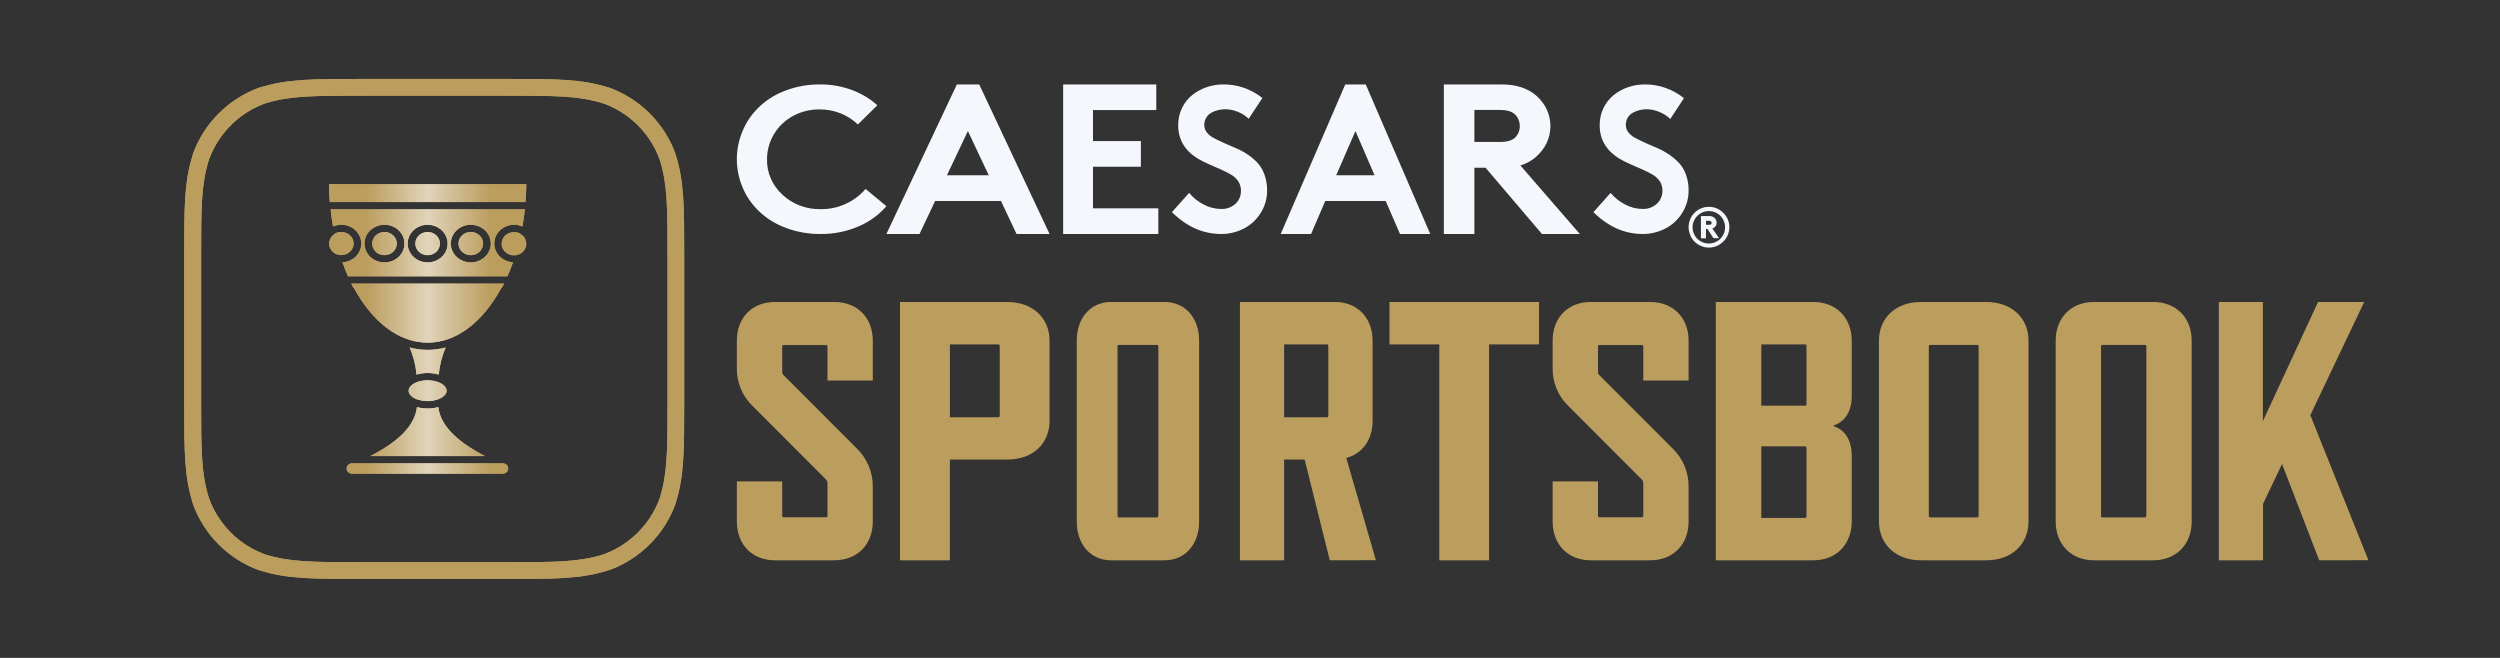
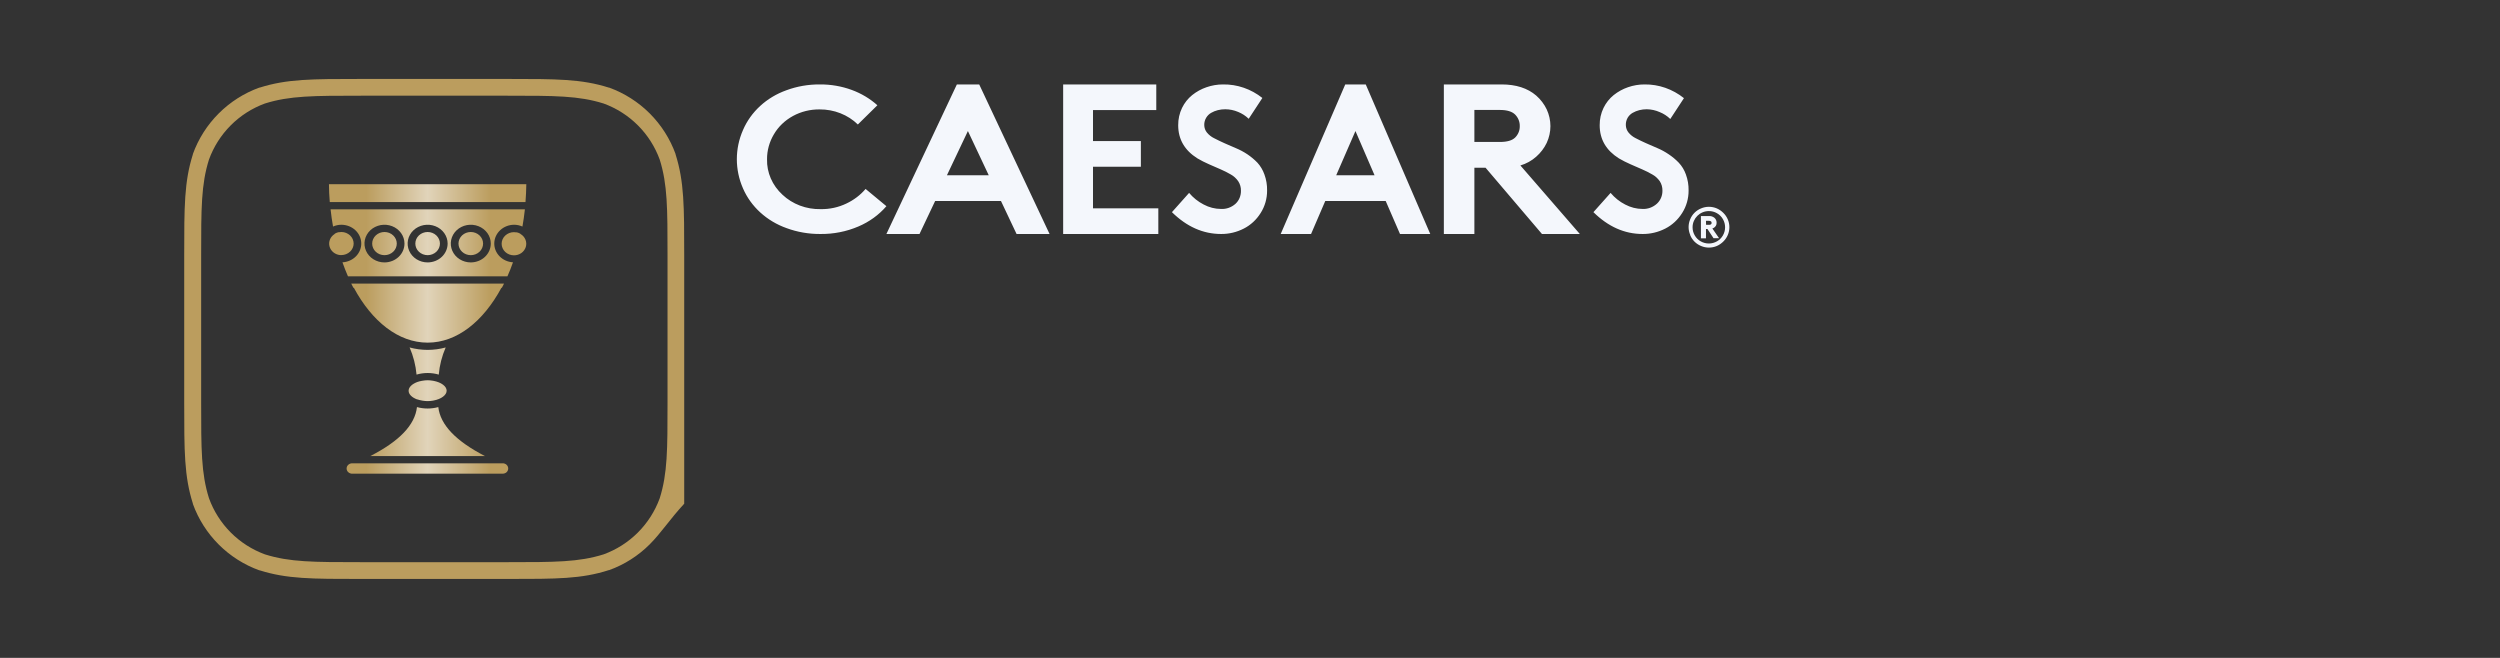
<svg xmlns="http://www.w3.org/2000/svg" width="190" height="50" viewBox="0 0 190 50" fill="none">
  <rect x="0" y="0" width="190" height="50" fill="#333333" stroke="none" />
-   <path d="M38.564 44H27.441C23.691 44 21.809 44 19.733 43.344H19.706C18.546 42.924 17.493 42.254 16.621 41.382C15.749 40.51 15.079 39.458 14.659 38.298V38.273C14 36.193 14 34.312 14 30.569V19.436C14 15.688 14 13.807 14.659 11.731V11.707C15.079 10.547 15.749 9.494 16.622 8.622C17.494 7.75 18.547 7.08 19.706 6.659H19.733C21.812 6 23.694 6 27.441 6H38.564C42.313 6 44.196 6 46.272 6.659H46.297C47.456 7.08 48.509 7.75 49.381 8.622C50.253 9.494 50.923 10.547 51.344 11.707V11.731C52 13.812 52 15.693 52 19.436V30.554C52 34.302 52 36.183 51.344 38.259V38.283C50.923 39.443 50.253 40.495 49.381 41.367C48.509 42.239 47.456 42.909 46.297 43.329H46.272C44.196 44 42.313 44 38.564 44ZM20.131 42.131C22.018 42.725 23.833 42.725 27.441 42.725H38.564C42.174 42.725 43.989 42.725 45.876 42.131C46.854 41.774 47.742 41.208 48.478 40.472C49.214 39.736 49.781 38.848 50.138 37.871C50.732 35.984 50.732 34.17 50.732 30.561V19.436C50.732 15.828 50.732 14.013 50.138 12.127C49.781 11.149 49.215 10.26 48.478 9.524C47.741 8.788 46.852 8.223 45.874 7.867C43.989 7.273 42.174 7.273 38.564 7.273H27.441C23.833 7.273 22.018 7.273 20.131 7.867C19.155 8.225 18.27 8.791 17.536 9.527C16.802 10.263 16.237 11.15 15.882 12.127C15.288 14.013 15.288 15.828 15.288 19.436V30.554C15.288 34.163 15.288 35.977 15.882 37.863C16.236 38.841 16.8 39.73 17.534 40.467C18.268 41.204 19.155 41.772 20.131 42.131V42.131Z" fill="#BB9D5E" />
-   <path d="M31.71 30.36C31.317 30.216 31.054 29.971 31.054 29.698C31.054 29.425 31.317 29.187 31.694 29.04C31.804 29 31.918 28.969 32.034 28.949L32.118 28.934C32.244 28.912 32.372 28.9 32.5 28.899C32.629 28.9 32.758 28.912 32.885 28.934L32.969 28.949C33.53 29.058 33.946 29.355 33.946 29.693C33.946 30.03 33.525 30.333 32.961 30.437L32.877 30.452C32.752 30.473 32.626 30.484 32.5 30.484V30.484C32.374 30.484 32.248 30.473 32.123 30.452C32.096 30.448 32.069 30.443 32.042 30.437C31.929 30.417 31.817 30.388 31.71 30.35V30.36ZM31.13 26.406C31.416 27.065 31.593 27.761 31.657 28.47C32.207 28.308 32.796 28.308 33.346 28.47C33.408 27.761 33.586 27.064 33.873 26.406C32.977 26.654 32.025 26.654 31.13 26.406V26.406ZM32.5 26.041C34.729 26.041 36.733 24.426 38.108 21.871H38.143C38.198 21.767 38.253 21.663 38.306 21.554H26.694C26.749 21.663 26.802 21.767 26.857 21.871H26.892C28.267 24.426 30.271 26.041 32.5 26.041ZM39.937 15.357C39.971 14.91 39.995 14.459 40 14H25C25 14.459 25.029 14.91 25.063 15.357H39.937ZM35.78 17.632C35.532 17.632 35.294 17.724 35.118 17.89C34.943 18.055 34.845 18.279 34.845 18.512C34.845 18.746 34.943 18.97 35.118 19.135C35.294 19.3 35.532 19.393 35.78 19.393V19.393C36.028 19.393 36.266 19.3 36.441 19.135C36.616 18.97 36.715 18.746 36.715 18.512C36.715 18.279 36.616 18.055 36.441 17.89C36.266 17.724 36.028 17.632 35.78 17.632V17.632ZM26.878 18.512C26.878 18.28 26.78 18.058 26.606 17.893C26.433 17.728 26.197 17.634 25.951 17.632V17.632C25.894 17.632 25.836 17.637 25.78 17.647H25.73C25.692 17.655 25.655 17.666 25.619 17.679L25.566 17.699C25.527 17.716 25.49 17.736 25.453 17.756C25.442 17.767 25.433 17.778 25.424 17.791C25.267 17.891 25.146 18.034 25.078 18.201C25.009 18.368 24.997 18.551 25.043 18.724C25.088 18.898 25.189 19.055 25.331 19.173C25.474 19.291 25.652 19.365 25.84 19.386C25.877 19.388 25.914 19.388 25.951 19.386V19.386C26.196 19.383 26.43 19.29 26.604 19.127C26.777 18.964 26.876 18.743 26.878 18.512V18.512ZM33.311 30.938C32.782 31.084 32.218 31.084 31.689 30.938C31.536 32.29 30.371 33.518 28.145 34.659H36.855C34.644 33.518 33.467 32.29 33.311 30.938ZM38.209 35.212H26.794C26.736 35.208 26.678 35.215 26.624 35.233C26.569 35.251 26.519 35.279 26.477 35.316C26.434 35.353 26.4 35.398 26.377 35.447C26.354 35.497 26.342 35.551 26.342 35.606C26.342 35.66 26.354 35.714 26.377 35.764C26.4 35.814 26.434 35.858 26.477 35.895C26.519 35.932 26.569 35.961 26.624 35.978C26.678 35.996 26.736 36.003 26.794 35.999H38.209C38.319 35.998 38.425 35.957 38.504 35.885C38.581 35.81 38.624 35.71 38.624 35.606C38.624 35.501 38.581 35.401 38.504 35.327C38.425 35.253 38.319 35.211 38.209 35.21V35.212ZM32.5 17.632C32.252 17.632 32.014 17.724 31.839 17.89C31.663 18.055 31.565 18.279 31.565 18.512C31.565 18.746 31.663 18.97 31.839 19.135C32.014 19.3 32.252 19.393 32.5 19.393V19.393C32.748 19.393 32.986 19.3 33.161 19.135C33.337 18.97 33.435 18.746 33.435 18.512C33.435 18.279 33.337 18.055 33.161 17.89C32.986 17.724 32.748 17.632 32.5 17.632V17.632ZM39.555 17.768C39.518 17.747 39.48 17.728 39.441 17.711L39.389 17.691C39.354 17.678 39.318 17.667 39.281 17.659H39.228C39.173 17.649 39.116 17.644 39.059 17.644V17.644C38.812 17.644 38.574 17.737 38.398 17.902C38.223 18.067 38.124 18.291 38.124 18.525C38.124 18.758 38.223 18.982 38.398 19.148C38.574 19.313 38.812 19.405 39.059 19.405C39.263 19.406 39.461 19.345 39.623 19.23C39.786 19.115 39.904 18.953 39.96 18.77C40.016 18.586 40.007 18.389 39.934 18.211C39.861 18.032 39.728 17.881 39.555 17.781V17.768ZM38.986 19.936C38.854 20.303 38.722 20.661 38.564 21.003H26.446C26.296 20.661 26.157 20.303 26.027 19.936C26.42 19.915 26.789 19.75 27.056 19.477C27.322 19.204 27.466 18.845 27.456 18.474C27.446 18.103 27.283 17.751 27.003 17.491C26.722 17.231 26.345 17.084 25.951 17.081C25.73 17.081 25.511 17.128 25.311 17.218C25.235 16.788 25.171 16.354 25.124 15.908H39.892C39.845 16.354 39.781 16.788 39.705 17.218C39.506 17.128 39.288 17.081 39.067 17.081C38.674 17.084 38.297 17.232 38.017 17.492C37.737 17.752 37.575 18.105 37.565 18.475C37.555 18.846 37.699 19.205 37.966 19.478C38.232 19.75 38.601 19.915 38.994 19.936H38.986ZM30.74 18.512C30.74 18.229 30.651 17.953 30.484 17.717C30.317 17.482 30.08 17.298 29.802 17.19C29.524 17.082 29.218 17.053 28.924 17.108C28.629 17.164 28.358 17.3 28.145 17.5C27.933 17.7 27.788 17.956 27.729 18.233C27.671 18.511 27.701 18.799 27.816 19.06C27.931 19.322 28.126 19.545 28.376 19.703C28.626 19.86 28.92 19.944 29.22 19.944C29.623 19.944 30.01 19.793 30.295 19.524C30.58 19.256 30.74 18.892 30.74 18.512V18.512ZM34.02 18.512C34.02 18.229 33.931 17.953 33.764 17.717C33.597 17.482 33.359 17.298 33.082 17.19C32.804 17.082 32.498 17.053 32.203 17.108C31.909 17.164 31.638 17.3 31.425 17.5C31.213 17.7 31.068 17.956 31.009 18.233C30.951 18.511 30.981 18.799 31.096 19.06C31.211 19.322 31.406 19.545 31.655 19.703C31.905 19.86 32.199 19.944 32.5 19.944C32.903 19.943 33.289 19.792 33.574 19.524C33.859 19.256 34.019 18.892 34.02 18.512V18.512ZM37.3 18.512C37.3 18.229 37.211 17.953 37.044 17.717C36.877 17.482 36.639 17.298 36.361 17.19C36.084 17.082 35.778 17.053 35.483 17.108C35.188 17.164 34.917 17.3 34.705 17.5C34.492 17.7 34.348 17.956 34.289 18.233C34.23 18.511 34.26 18.799 34.376 19.06C34.49 19.322 34.685 19.545 34.935 19.703C35.185 19.86 35.479 19.944 35.78 19.944C36.183 19.943 36.569 19.792 36.854 19.524C37.139 19.256 37.299 18.892 37.3 18.512V18.512ZM29.22 17.632C28.972 17.632 28.734 17.724 28.559 17.89C28.384 18.055 28.285 18.279 28.285 18.512C28.285 18.746 28.384 18.97 28.559 19.135C28.734 19.3 28.972 19.393 29.22 19.393V19.393C29.468 19.393 29.706 19.3 29.881 19.135C30.057 18.97 30.155 18.746 30.155 18.512C30.155 18.279 30.057 18.055 29.881 17.89C29.706 17.724 29.468 17.632 29.22 17.632V17.632Z" fill="url(#paint0_linear_2436_16036)" />
-   <path d="M38.564 44H27.441C23.691 44 21.809 44 19.733 43.344H19.706C18.546 42.924 17.493 42.254 16.621 41.382C15.749 40.51 15.079 39.458 14.659 38.298V38.273C14 36.193 14 34.312 14 30.569V19.436C14 15.688 14 13.807 14.659 11.731V11.707C15.079 10.547 15.749 9.494 16.622 8.622C17.494 7.75 18.547 7.08 19.706 6.659H19.733C21.812 6 23.694 6 27.441 6H38.564C42.313 6 44.196 6 46.272 6.659H46.297C47.456 7.08 48.509 7.75 49.381 8.622C50.253 9.494 50.923 10.547 51.344 11.707V11.731C52 13.812 52 15.693 52 19.436V30.554C52 34.302 52 36.183 51.344 38.259V38.283C50.923 39.443 50.253 40.495 49.381 41.367C48.509 42.239 47.456 42.909 46.297 43.329H46.272C44.196 44 42.313 44 38.564 44ZM20.131 42.131C22.018 42.725 23.833 42.725 27.441 42.725H38.564C42.174 42.725 43.989 42.725 45.876 42.131C46.854 41.774 47.742 41.208 48.478 40.472C49.214 39.736 49.781 38.848 50.138 37.871C50.732 35.984 50.732 34.17 50.732 30.561V19.436C50.732 15.828 50.732 14.013 50.138 12.127C49.781 11.149 49.215 10.26 48.478 9.524C47.741 8.788 46.852 8.223 45.874 7.867C43.989 7.273 42.174 7.273 38.564 7.273H27.441C23.833 7.273 22.018 7.273 20.131 7.867C19.155 8.225 18.27 8.791 17.536 9.527C16.802 10.263 16.237 11.15 15.882 12.127C15.288 14.013 15.288 15.828 15.288 19.436V30.554C15.288 34.163 15.288 35.977 15.882 37.863C16.236 38.841 16.8 39.73 17.534 40.467C18.268 41.204 19.155 41.772 20.131 42.131V42.131Z" fill="#BB9D5E" />
+   <path d="M38.564 44H27.441C23.691 44 21.809 44 19.733 43.344H19.706C18.546 42.924 17.493 42.254 16.621 41.382C15.749 40.51 15.079 39.458 14.659 38.298V38.273C14 36.193 14 34.312 14 30.569V19.436C14 15.688 14 13.807 14.659 11.731V11.707C15.079 10.547 15.749 9.494 16.622 8.622C17.494 7.75 18.547 7.08 19.706 6.659H19.733C21.812 6 23.694 6 27.441 6H38.564C42.313 6 44.196 6 46.272 6.659H46.297C47.456 7.08 48.509 7.75 49.381 8.622C50.253 9.494 50.923 10.547 51.344 11.707V11.731C52 13.812 52 15.693 52 19.436V30.554V38.283C50.923 39.443 50.253 40.495 49.381 41.367C48.509 42.239 47.456 42.909 46.297 43.329H46.272C44.196 44 42.313 44 38.564 44ZM20.131 42.131C22.018 42.725 23.833 42.725 27.441 42.725H38.564C42.174 42.725 43.989 42.725 45.876 42.131C46.854 41.774 47.742 41.208 48.478 40.472C49.214 39.736 49.781 38.848 50.138 37.871C50.732 35.984 50.732 34.17 50.732 30.561V19.436C50.732 15.828 50.732 14.013 50.138 12.127C49.781 11.149 49.215 10.26 48.478 9.524C47.741 8.788 46.852 8.223 45.874 7.867C43.989 7.273 42.174 7.273 38.564 7.273H27.441C23.833 7.273 22.018 7.273 20.131 7.867C19.155 8.225 18.27 8.791 17.536 9.527C16.802 10.263 16.237 11.15 15.882 12.127C15.288 14.013 15.288 15.828 15.288 19.436V30.554C15.288 34.163 15.288 35.977 15.882 37.863C16.236 38.841 16.8 39.73 17.534 40.467C18.268 41.204 19.155 41.772 20.131 42.131V42.131Z" fill="#BB9D5E" />
  <path d="M31.71 30.36C31.317 30.216 31.054 29.971 31.054 29.698C31.054 29.425 31.317 29.187 31.694 29.04C31.804 29 31.918 28.969 32.034 28.949L32.118 28.934C32.244 28.912 32.372 28.9 32.5 28.899C32.629 28.9 32.758 28.912 32.885 28.934L32.969 28.949C33.53 29.058 33.946 29.355 33.946 29.693C33.946 30.03 33.525 30.333 32.961 30.437L32.877 30.452C32.752 30.473 32.626 30.484 32.5 30.484V30.484C32.374 30.484 32.248 30.473 32.123 30.452C32.096 30.448 32.069 30.443 32.042 30.437C31.929 30.417 31.817 30.388 31.71 30.35V30.36ZM31.13 26.406C31.416 27.065 31.593 27.761 31.657 28.47C32.207 28.308 32.796 28.308 33.346 28.47C33.408 27.761 33.586 27.064 33.873 26.406C32.977 26.654 32.025 26.654 31.13 26.406V26.406ZM32.5 26.041C34.729 26.041 36.733 24.426 38.108 21.871H38.143C38.198 21.767 38.253 21.663 38.306 21.554H26.694C26.749 21.663 26.802 21.767 26.857 21.871H26.892C28.267 24.426 30.271 26.041 32.5 26.041ZM39.937 15.357C39.971 14.91 39.995 14.459 40 14H25C25 14.459 25.029 14.91 25.063 15.357H39.937ZM35.78 17.632C35.532 17.632 35.294 17.724 35.118 17.89C34.943 18.055 34.845 18.279 34.845 18.512C34.845 18.746 34.943 18.97 35.118 19.135C35.294 19.3 35.532 19.393 35.78 19.393V19.393C36.028 19.393 36.266 19.3 36.441 19.135C36.616 18.97 36.715 18.746 36.715 18.512C36.715 18.279 36.616 18.055 36.441 17.89C36.266 17.724 36.028 17.632 35.78 17.632V17.632ZM26.878 18.512C26.878 18.28 26.78 18.058 26.606 17.893C26.433 17.728 26.197 17.634 25.951 17.632V17.632C25.894 17.632 25.836 17.637 25.78 17.647H25.73C25.692 17.655 25.655 17.666 25.619 17.679L25.566 17.699C25.527 17.716 25.49 17.736 25.453 17.756C25.442 17.767 25.433 17.778 25.424 17.791C25.267 17.891 25.146 18.034 25.078 18.201C25.009 18.368 24.997 18.551 25.043 18.724C25.088 18.898 25.189 19.055 25.331 19.173C25.474 19.291 25.652 19.365 25.84 19.386C25.877 19.388 25.914 19.388 25.951 19.386V19.386C26.196 19.383 26.43 19.29 26.604 19.127C26.777 18.964 26.876 18.743 26.878 18.512V18.512ZM33.311 30.938C32.782 31.084 32.218 31.084 31.689 30.938C31.536 32.29 30.371 33.518 28.145 34.659H36.855C34.644 33.518 33.467 32.29 33.311 30.938ZM38.209 35.212H26.794C26.736 35.208 26.678 35.215 26.624 35.233C26.569 35.251 26.519 35.279 26.477 35.316C26.434 35.353 26.4 35.398 26.377 35.447C26.354 35.497 26.342 35.551 26.342 35.606C26.342 35.66 26.354 35.714 26.377 35.764C26.4 35.814 26.434 35.858 26.477 35.895C26.519 35.932 26.569 35.961 26.624 35.978C26.678 35.996 26.736 36.003 26.794 35.999H38.209C38.319 35.998 38.425 35.957 38.504 35.885C38.581 35.81 38.624 35.71 38.624 35.606C38.624 35.501 38.581 35.401 38.504 35.327C38.425 35.253 38.319 35.211 38.209 35.21V35.212ZM32.5 17.632C32.252 17.632 32.014 17.724 31.839 17.89C31.663 18.055 31.565 18.279 31.565 18.512C31.565 18.746 31.663 18.97 31.839 19.135C32.014 19.3 32.252 19.393 32.5 19.393V19.393C32.748 19.393 32.986 19.3 33.161 19.135C33.337 18.97 33.435 18.746 33.435 18.512C33.435 18.279 33.337 18.055 33.161 17.89C32.986 17.724 32.748 17.632 32.5 17.632V17.632ZM39.555 17.768C39.518 17.747 39.48 17.728 39.441 17.711L39.389 17.691C39.354 17.678 39.318 17.667 39.281 17.659H39.228C39.173 17.649 39.116 17.644 39.059 17.644V17.644C38.812 17.644 38.574 17.737 38.398 17.902C38.223 18.067 38.124 18.291 38.124 18.525C38.124 18.758 38.223 18.982 38.398 19.148C38.574 19.313 38.812 19.405 39.059 19.405C39.263 19.406 39.461 19.345 39.623 19.23C39.786 19.115 39.904 18.953 39.96 18.77C40.016 18.586 40.007 18.389 39.934 18.211C39.861 18.032 39.728 17.881 39.555 17.781V17.768ZM38.986 19.936C38.854 20.303 38.722 20.661 38.564 21.003H26.446C26.296 20.661 26.157 20.303 26.027 19.936C26.42 19.915 26.789 19.75 27.056 19.477C27.322 19.204 27.466 18.845 27.456 18.474C27.446 18.103 27.283 17.751 27.003 17.491C26.722 17.231 26.345 17.084 25.951 17.081C25.73 17.081 25.511 17.128 25.311 17.218C25.235 16.788 25.171 16.354 25.124 15.908H39.892C39.845 16.354 39.781 16.788 39.705 17.218C39.506 17.128 39.288 17.081 39.067 17.081C38.674 17.084 38.297 17.232 38.017 17.492C37.737 17.752 37.575 18.105 37.565 18.475C37.555 18.846 37.699 19.205 37.966 19.478C38.232 19.75 38.601 19.915 38.994 19.936H38.986ZM30.74 18.512C30.74 18.229 30.651 17.953 30.484 17.717C30.317 17.482 30.08 17.298 29.802 17.19C29.524 17.082 29.218 17.053 28.924 17.108C28.629 17.164 28.358 17.3 28.145 17.5C27.933 17.7 27.788 17.956 27.729 18.233C27.671 18.511 27.701 18.799 27.816 19.06C27.931 19.322 28.126 19.545 28.376 19.703C28.626 19.86 28.92 19.944 29.22 19.944C29.623 19.944 30.01 19.793 30.295 19.524C30.58 19.256 30.74 18.892 30.74 18.512V18.512ZM34.02 18.512C34.02 18.229 33.931 17.953 33.764 17.717C33.597 17.482 33.359 17.298 33.082 17.19C32.804 17.082 32.498 17.053 32.203 17.108C31.909 17.164 31.638 17.3 31.425 17.5C31.213 17.7 31.068 17.956 31.009 18.233C30.951 18.511 30.981 18.799 31.096 19.06C31.211 19.322 31.406 19.545 31.655 19.703C31.905 19.86 32.199 19.944 32.5 19.944C32.903 19.943 33.289 19.792 33.574 19.524C33.859 19.256 34.019 18.892 34.02 18.512V18.512ZM37.3 18.512C37.3 18.229 37.211 17.953 37.044 17.717C36.877 17.482 36.639 17.298 36.361 17.19C36.084 17.082 35.778 17.053 35.483 17.108C35.188 17.164 34.917 17.3 34.705 17.5C34.492 17.7 34.348 17.956 34.289 18.233C34.23 18.511 34.26 18.799 34.376 19.06C34.49 19.322 34.685 19.545 34.935 19.703C35.185 19.86 35.479 19.944 35.78 19.944C36.183 19.943 36.569 19.792 36.854 19.524C37.139 19.256 37.299 18.892 37.3 18.512V18.512ZM29.22 17.632C28.972 17.632 28.734 17.724 28.559 17.89C28.384 18.055 28.285 18.279 28.285 18.512C28.285 18.746 28.384 18.97 28.559 19.135C28.734 19.3 28.972 19.393 29.22 19.393V19.393C29.468 19.393 29.706 19.3 29.881 19.135C30.057 18.97 30.155 18.746 30.155 18.512C30.155 18.279 30.057 18.055 29.881 17.89C29.706 17.724 29.468 17.632 29.22 17.632V17.632Z" fill="url(#paint1_linear_2436_16036)" />
-   <path fill-rule="evenodd" clip-rule="evenodd" d="M57.215 30.873L62.779 36.444C62.843 36.513 62.882 36.602 62.889 36.696V39.202C62.888 39.231 62.876 39.259 62.855 39.279C62.835 39.3 62.808 39.312 62.779 39.313H59.555C59.541 39.314 59.526 39.312 59.512 39.307C59.498 39.302 59.486 39.294 59.476 39.283C59.465 39.273 59.458 39.26 59.453 39.246C59.448 39.232 59.446 39.217 59.448 39.202V36.584H56.001V39.632C56.001 41.385 57.159 42.583 58.895 42.583H63.414C65.15 42.583 66.333 41.385 66.333 39.632V37.011C66.341 36.466 66.237 35.925 66.028 35.421C65.82 34.918 65.511 34.463 65.122 34.086L59.555 28.517C59.518 28.485 59.489 28.445 59.47 28.4C59.452 28.355 59.444 28.306 59.448 28.258V26.334C59.448 26.251 59.473 26.223 59.555 26.223H62.779C62.794 26.221 62.809 26.223 62.823 26.228C62.837 26.233 62.85 26.241 62.86 26.252C62.871 26.262 62.879 26.275 62.884 26.29C62.889 26.304 62.891 26.319 62.889 26.334V28.923H66.333V25.876C66.333 24.149 65.15 22.95 63.414 22.95H58.895C57.159 22.95 56.001 24.149 56.001 25.876V27.947C55.987 28.494 56.089 29.037 56.298 29.541C56.507 30.046 56.82 30.5 57.215 30.873ZM72.19 34.926H76.555C78.496 34.926 79.767 33.722 79.767 31.973V25.896C79.767 24.154 78.465 22.95 76.555 22.95H68.4V42.583H72.19V34.926ZM72.193 26.175H75.856C75.872 26.173 75.889 26.175 75.904 26.18C75.92 26.185 75.934 26.193 75.946 26.204C75.958 26.215 75.967 26.228 75.973 26.242C75.979 26.256 75.981 26.272 75.98 26.287V31.6C75.981 31.615 75.979 31.631 75.973 31.645C75.967 31.659 75.958 31.672 75.946 31.683C75.934 31.694 75.92 31.702 75.904 31.707C75.889 31.712 75.872 31.714 75.856 31.712H72.193V26.175ZM88.504 42.583H84.438C82.9 42.583 81.833 41.383 81.833 39.629V25.879C81.833 24.15 82.9 22.95 84.438 22.95H88.504C90.066 22.95 91.133 24.15 91.133 25.879V39.629C91.133 41.383 90.066 42.583 88.504 42.583ZM87.934 26.213H85.032C84.959 26.213 84.933 26.242 84.933 26.325V39.209C84.932 39.224 84.933 39.239 84.938 39.253C84.942 39.267 84.95 39.28 84.959 39.291C84.969 39.302 84.98 39.31 84.993 39.315C85.005 39.32 85.019 39.322 85.032 39.32H87.934C87.96 39.318 87.984 39.306 88.002 39.285C88.021 39.265 88.032 39.238 88.033 39.209V26.325C88.034 26.31 88.032 26.295 88.028 26.281C88.023 26.267 88.016 26.254 88.007 26.243C87.997 26.233 87.986 26.224 87.973 26.219C87.961 26.214 87.948 26.212 87.934 26.213ZM99.154 34.926L101.063 42.583L104.567 42.575L102.318 34.807C103.567 34.47 104.317 33.404 104.317 31.973V25.896C104.317 24.154 103.16 22.95 101.468 22.95H94.233V42.583H97.594V34.926H99.154ZM100.843 31.712H97.594V26.175H100.843C100.858 26.173 100.872 26.175 100.886 26.18C100.9 26.185 100.912 26.193 100.923 26.204C100.933 26.215 100.941 26.228 100.946 26.242C100.951 26.256 100.952 26.272 100.951 26.287V31.6C100.952 31.615 100.951 31.63 100.946 31.645C100.941 31.659 100.933 31.672 100.923 31.683C100.912 31.694 100.9 31.702 100.886 31.707C100.872 31.712 100.858 31.714 100.843 31.712ZM113.17 26.175V42.583H109.385V26.175H105.6V22.95H116.967V26.175H113.17ZM119.215 30.873L124.779 36.444C124.843 36.513 124.882 36.602 124.889 36.696V39.202C124.888 39.231 124.876 39.259 124.855 39.279C124.835 39.3 124.808 39.312 124.779 39.313H121.555C121.541 39.314 121.526 39.312 121.512 39.307C121.498 39.302 121.486 39.294 121.476 39.283C121.465 39.273 121.457 39.26 121.453 39.246C121.448 39.232 121.446 39.217 121.448 39.202V36.584H118.001V39.632C118.001 41.385 119.159 42.583 120.895 42.583H125.414C127.15 42.583 128.333 41.385 128.333 39.632V37.011C128.341 36.466 128.237 35.925 128.029 35.421C127.82 34.918 127.512 34.463 127.122 34.086L121.555 28.517C121.518 28.485 121.489 28.445 121.47 28.4C121.452 28.355 121.444 28.306 121.448 28.258V26.334C121.448 26.251 121.473 26.223 121.555 26.223H124.779C124.794 26.221 124.809 26.223 124.823 26.228C124.837 26.233 124.85 26.241 124.86 26.252C124.871 26.262 124.879 26.275 124.884 26.29C124.889 26.304 124.891 26.319 124.889 26.334V28.923H128.333V25.876C128.333 24.149 127.15 22.95 125.414 22.95H120.895C119.159 22.95 118.001 24.149 118.001 25.876V27.947C117.988 28.494 118.089 29.037 118.298 29.541C118.507 30.046 118.82 30.5 119.215 30.873ZM137.818 42.583H130.4V22.95H137.818C139.552 22.95 140.733 24.154 140.733 25.896V30.067C140.733 31.271 140.24 32.03 139.357 32.338V32.395C140.24 32.674 140.733 33.461 140.733 34.666V39.611C140.733 41.379 139.552 42.583 137.818 42.583ZM137.293 30.719V26.287C137.295 26.272 137.293 26.256 137.288 26.242C137.283 26.228 137.275 26.215 137.265 26.204C137.254 26.193 137.241 26.185 137.227 26.18C137.213 26.175 137.198 26.173 137.183 26.175H133.858V30.831H137.183C137.198 30.833 137.213 30.831 137.227 30.826C137.241 30.821 137.254 30.812 137.265 30.802C137.275 30.791 137.283 30.778 137.288 30.764C137.293 30.749 137.295 30.734 137.293 30.719ZM137.293 39.246V34.032C137.292 34.003 137.28 33.975 137.26 33.955C137.239 33.934 137.212 33.922 137.183 33.92H133.858V39.361H137.183C137.212 39.36 137.24 39.347 137.26 39.326C137.281 39.304 137.293 39.276 137.293 39.246ZM145.981 42.583H150.954C152.865 42.583 154.167 41.383 154.167 39.629V25.879C154.167 24.15 152.865 22.95 150.954 22.95H145.981C144.102 22.95 142.8 24.15 142.8 25.879V39.629C142.8 41.383 144.102 42.583 145.981 42.583ZM146.708 26.213H150.256C150.272 26.212 150.289 26.213 150.304 26.218C150.32 26.223 150.334 26.231 150.345 26.242C150.357 26.253 150.366 26.266 150.371 26.28C150.377 26.294 150.379 26.309 150.377 26.325V39.209C150.375 39.238 150.362 39.266 150.34 39.286C150.317 39.307 150.287 39.319 150.256 39.32H146.708C146.692 39.321 146.676 39.319 146.661 39.314C146.646 39.309 146.632 39.301 146.62 39.29C146.609 39.279 146.601 39.267 146.595 39.252C146.59 39.238 146.588 39.224 146.59 39.209V26.325C146.59 26.242 146.618 26.213 146.708 26.213ZM163.646 42.583H159.125C157.419 42.583 156.233 41.383 156.233 39.629V25.879C156.233 24.15 157.419 22.95 159.125 22.95H163.646C165.383 22.95 166.567 24.15 166.567 25.879V39.629C166.567 41.383 165.383 42.583 163.646 42.583ZM163.014 26.213H159.789C159.707 26.213 159.679 26.242 159.679 26.325V39.209C159.677 39.224 159.679 39.239 159.684 39.253C159.689 39.267 159.697 39.28 159.707 39.291C159.718 39.302 159.731 39.31 159.745 39.315C159.759 39.32 159.774 39.322 159.789 39.32H163.014C163.042 39.318 163.069 39.306 163.09 39.285C163.11 39.265 163.122 39.238 163.124 39.209V26.325C163.125 26.31 163.123 26.295 163.118 26.281C163.113 26.267 163.105 26.254 163.094 26.243C163.084 26.233 163.071 26.224 163.057 26.219C163.043 26.214 163.029 26.212 163.014 26.213ZM173.436 35.263L176.259 42.583L180 42.575L175.585 31.553L179.679 22.95H176.172L171.979 32.009V22.95H168.633V42.583H171.991V38.292L173.436 35.263Z" fill="#BB9D5E" />
  <path fill-rule="evenodd" clip-rule="evenodd" d="M60.271 8.812C60.88 8.481 61.576 8.309 62.284 8.315C62.828 8.31 63.368 8.41 63.87 8.607C64.371 8.804 64.823 9.095 65.197 9.461L66.681 7.999C66.12 7.496 65.457 7.1 64.73 6.834C63.959 6.551 63.137 6.41 62.307 6.417C61.435 6.41 60.57 6.561 59.761 6.861C59.018 7.127 58.342 7.532 57.776 8.051C57.21 8.57 56.766 9.191 56.471 9.875C55.843 11.302 55.843 12.898 56.471 14.325C56.769 15.011 57.217 15.632 57.787 16.151C58.356 16.669 59.036 17.074 59.782 17.339C60.595 17.638 61.464 17.789 62.339 17.783C63.34 17.796 64.331 17.601 65.239 17.212C66.069 16.859 66.798 16.331 67.367 15.67L65.785 14.359C65.39 14.823 64.891 15.202 64.322 15.47C63.72 15.759 63.049 15.905 62.371 15.894C61.832 15.905 61.297 15.814 60.798 15.626C60.3 15.438 59.848 15.158 59.471 14.802C59.086 14.45 58.783 14.028 58.581 13.563C58.379 13.099 58.282 12.601 58.295 12.1C58.291 11.434 58.473 10.779 58.822 10.197C59.16 9.622 59.661 9.144 60.271 8.812ZM128.333 17.257C128.333 17.461 128.375 17.664 128.456 17.852V17.872C128.531 18.058 128.643 18.226 128.785 18.367C128.927 18.508 129.095 18.619 129.281 18.695C129.469 18.776 129.673 18.817 129.878 18.817C130.085 18.817 130.289 18.775 130.479 18.695C130.663 18.614 130.83 18.499 130.972 18.357C131.116 18.216 131.232 18.048 131.311 17.862C131.392 17.674 131.433 17.471 131.433 17.267C131.433 17.062 131.392 16.859 131.311 16.671C131.232 16.486 131.116 16.318 130.972 16.177C130.83 16.035 130.663 15.92 130.479 15.839C130.289 15.758 130.085 15.717 129.878 15.717C129.673 15.716 129.469 15.758 129.281 15.839C129.095 15.914 128.927 16.026 128.785 16.167C128.643 16.308 128.531 16.476 128.456 16.661C128.375 16.849 128.333 17.052 128.333 17.257ZM128.802 17.893C128.691 17.705 128.634 17.491 128.636 17.273C128.635 17.108 128.669 16.945 128.734 16.793C128.861 16.5 129.095 16.266 129.389 16.14C129.542 16.075 129.706 16.042 129.871 16.042C130.09 16.04 130.305 16.097 130.493 16.207C130.68 16.313 130.835 16.468 130.941 16.654C131.05 16.843 131.107 17.056 131.107 17.273C131.107 17.491 131.05 17.704 130.941 17.893C130.835 18.079 130.68 18.234 130.493 18.34C130.304 18.448 130.09 18.506 129.871 18.506C129.653 18.506 129.439 18.448 129.25 18.34C129.063 18.234 128.908 18.079 128.802 17.893ZM129.654 17.402H129.763L130.228 18.103H130.649L130.14 17.365C130.176 17.352 130.211 17.336 130.245 17.317C130.313 17.279 130.37 17.223 130.408 17.155C130.447 17.087 130.465 17.01 130.462 16.932C130.464 16.859 130.45 16.788 130.421 16.721C130.392 16.655 130.348 16.596 130.292 16.549C130.172 16.454 130.021 16.408 129.868 16.421H129.27V18.113H129.654V17.402ZM129.888 17.087H129.661L129.654 16.783H129.888C129.918 16.78 129.948 16.784 129.976 16.794C130.004 16.804 130.03 16.82 130.051 16.84C130.073 16.87 130.084 16.905 130.082 16.942C130.083 16.975 130.072 17.008 130.051 17.033C130.03 17.054 130.005 17.07 129.976 17.08C129.948 17.089 129.918 17.092 129.888 17.087ZM69.883 17.783H67.367L72.722 6.417H74.42L79.767 17.783H77.259L76.075 15.278H71.07L69.883 17.783ZM73.561 9.959L71.967 13.319H75.144L73.561 9.959ZM83.068 8.366H87.877V6.417H80.8V17.783H88.033V15.832H83.068V12.67H86.706V10.721H83.068V8.366ZM89.067 16.124L90.371 14.66C90.683 15.029 91.059 15.329 91.478 15.543C91.89 15.764 92.344 15.879 92.805 15.88C93.199 15.9 93.586 15.763 93.891 15.495C94.026 15.372 94.135 15.219 94.207 15.046C94.28 14.872 94.316 14.684 94.312 14.494C94.317 14.241 94.247 13.992 94.112 13.784C93.961 13.562 93.763 13.382 93.536 13.257C93.29 13.114 93.037 12.986 92.778 12.874C92.544 12.775 92.275 12.656 91.969 12.521L91.969 12.521L91.969 12.521L91.867 12.476C91.572 12.348 91.283 12.201 91.004 12.037C90.03 11.425 89.543 10.586 89.543 9.519C89.538 9.061 89.638 8.61 89.834 8.203C90.02 7.82 90.284 7.487 90.606 7.227C90.934 6.965 91.301 6.763 91.692 6.63C92.098 6.488 92.523 6.417 92.951 6.417C94.025 6.4 95.075 6.761 95.94 7.445L94.902 9.028C94.667 8.802 94.394 8.625 94.098 8.506C93.788 8.374 93.457 8.306 93.124 8.304C92.932 8.302 92.741 8.325 92.555 8.372C92.377 8.416 92.207 8.485 92.047 8.577C91.893 8.664 91.763 8.793 91.669 8.95C91.57 9.114 91.52 9.305 91.523 9.499C91.524 9.711 91.597 9.916 91.728 10.075C91.879 10.256 92.063 10.402 92.27 10.502L92.356 10.545C92.56 10.649 92.783 10.761 93.032 10.87C93.118 10.908 93.204 10.946 93.291 10.985L93.293 10.985L93.293 10.985C93.495 11.075 93.7 11.166 93.907 11.251C94.219 11.379 94.518 11.538 94.802 11.727C95.076 11.911 95.331 12.124 95.564 12.364C95.796 12.619 95.977 12.923 96.095 13.257C96.237 13.645 96.307 14.06 96.299 14.477C96.303 15.086 96.133 15.682 95.812 16.185C95.493 16.697 95.05 17.107 94.531 17.371C93.992 17.647 93.402 17.788 92.805 17.783C91.437 17.783 90.191 17.23 89.067 16.124ZM97.333 17.783H99.641L100.719 15.278H105.314L106.4 17.783H108.7L103.797 6.417H102.239L97.333 17.783ZM101.552 13.319L103.014 9.959L104.466 13.319H101.552ZM112.903 12.748H112.053V17.783H109.733V6.417H114.123C115.219 6.417 116.096 6.699 116.753 7.264C117.09 7.56 117.361 7.917 117.55 8.313C117.736 8.715 117.832 9.148 117.832 9.586C117.832 10.024 117.736 10.457 117.55 10.859C117.361 11.255 117.09 11.612 116.753 11.908C116.411 12.214 115.999 12.442 115.55 12.575L120.067 17.783H117.189L112.903 12.748ZM112.053 10.789H113.987C114.543 10.789 114.931 10.676 115.156 10.448C115.386 10.216 115.509 9.908 115.502 9.591C115.512 9.267 115.388 8.952 115.156 8.712C114.92 8.474 114.532 8.356 113.987 8.356H112.053V10.789ZM122.405 14.66L121.1 16.124C122.223 17.23 123.469 17.783 124.838 17.783C125.435 17.788 126.025 17.647 126.564 17.371C127.083 17.107 127.526 16.697 127.846 16.185C128.166 15.682 128.336 15.086 128.333 14.477C128.34 14.06 128.27 13.645 128.128 13.257C128.009 12.921 127.824 12.617 127.586 12.364C127.353 12.123 127.098 11.91 126.823 11.727C126.547 11.539 126.254 11.38 125.949 11.251C125.737 11.164 125.526 11.071 125.32 10.979C125.237 10.943 125.154 10.906 125.073 10.87C124.823 10.761 124.6 10.649 124.396 10.545C124.367 10.531 124.338 10.516 124.31 10.502C124.104 10.402 123.92 10.257 123.77 10.075C123.639 9.916 123.565 9.712 123.563 9.499C123.559 9.306 123.607 9.115 123.702 8.95C123.796 8.793 123.926 8.664 124.08 8.577C124.24 8.485 124.411 8.416 124.588 8.372C124.774 8.325 124.965 8.302 125.157 8.303C125.495 8.309 125.828 8.383 126.14 8.521C126.436 8.639 126.708 8.816 126.942 9.043L127.98 7.459C127.115 6.769 126.062 6.402 124.984 6.417C124.557 6.416 124.133 6.488 123.727 6.629C123.336 6.763 122.968 6.965 122.639 7.227C122.317 7.487 122.054 7.821 121.867 8.203C121.671 8.61 121.571 9.061 121.576 9.519C121.576 10.586 122.063 11.425 123.037 12.037C123.317 12.201 123.605 12.348 123.9 12.476C124.001 12.52 124.097 12.562 124.189 12.603C124.42 12.705 124.626 12.795 124.811 12.874C125.071 12.986 125.325 13.114 125.571 13.257C125.796 13.379 125.991 13.556 126.143 13.772C126.278 13.98 126.349 14.228 126.345 14.482C126.349 14.672 126.313 14.86 126.24 15.033C126.167 15.206 126.059 15.36 125.924 15.482C125.621 15.755 125.234 15.897 124.838 15.88C124.378 15.879 123.923 15.763 123.511 15.543C123.092 15.329 122.716 15.029 122.405 14.66Z" fill="#F4F7FC" />
  <defs>
    <linearGradient id="paint0_linear_2436_16036" x1="25" y1="24.997" x2="40" y2="24.997" gradientUnits="userSpaceOnUse">
      <stop offset="0.19" stop-color="#BB9D5E" />
      <stop offset="0.5" stop-color="#E1D4BA" />
      <stop offset="0.82" stop-color="#BB9D5E" />
    </linearGradient>
    <linearGradient id="paint1_linear_2436_16036" x1="25" y1="24.997" x2="40" y2="24.997" gradientUnits="userSpaceOnUse">
      <stop offset="0.19" stop-color="#BB9D5E" />
      <stop offset="0.5" stop-color="#E1D4BA" />
      <stop offset="0.82" stop-color="#BB9D5E" />
    </linearGradient>
  </defs>
</svg>